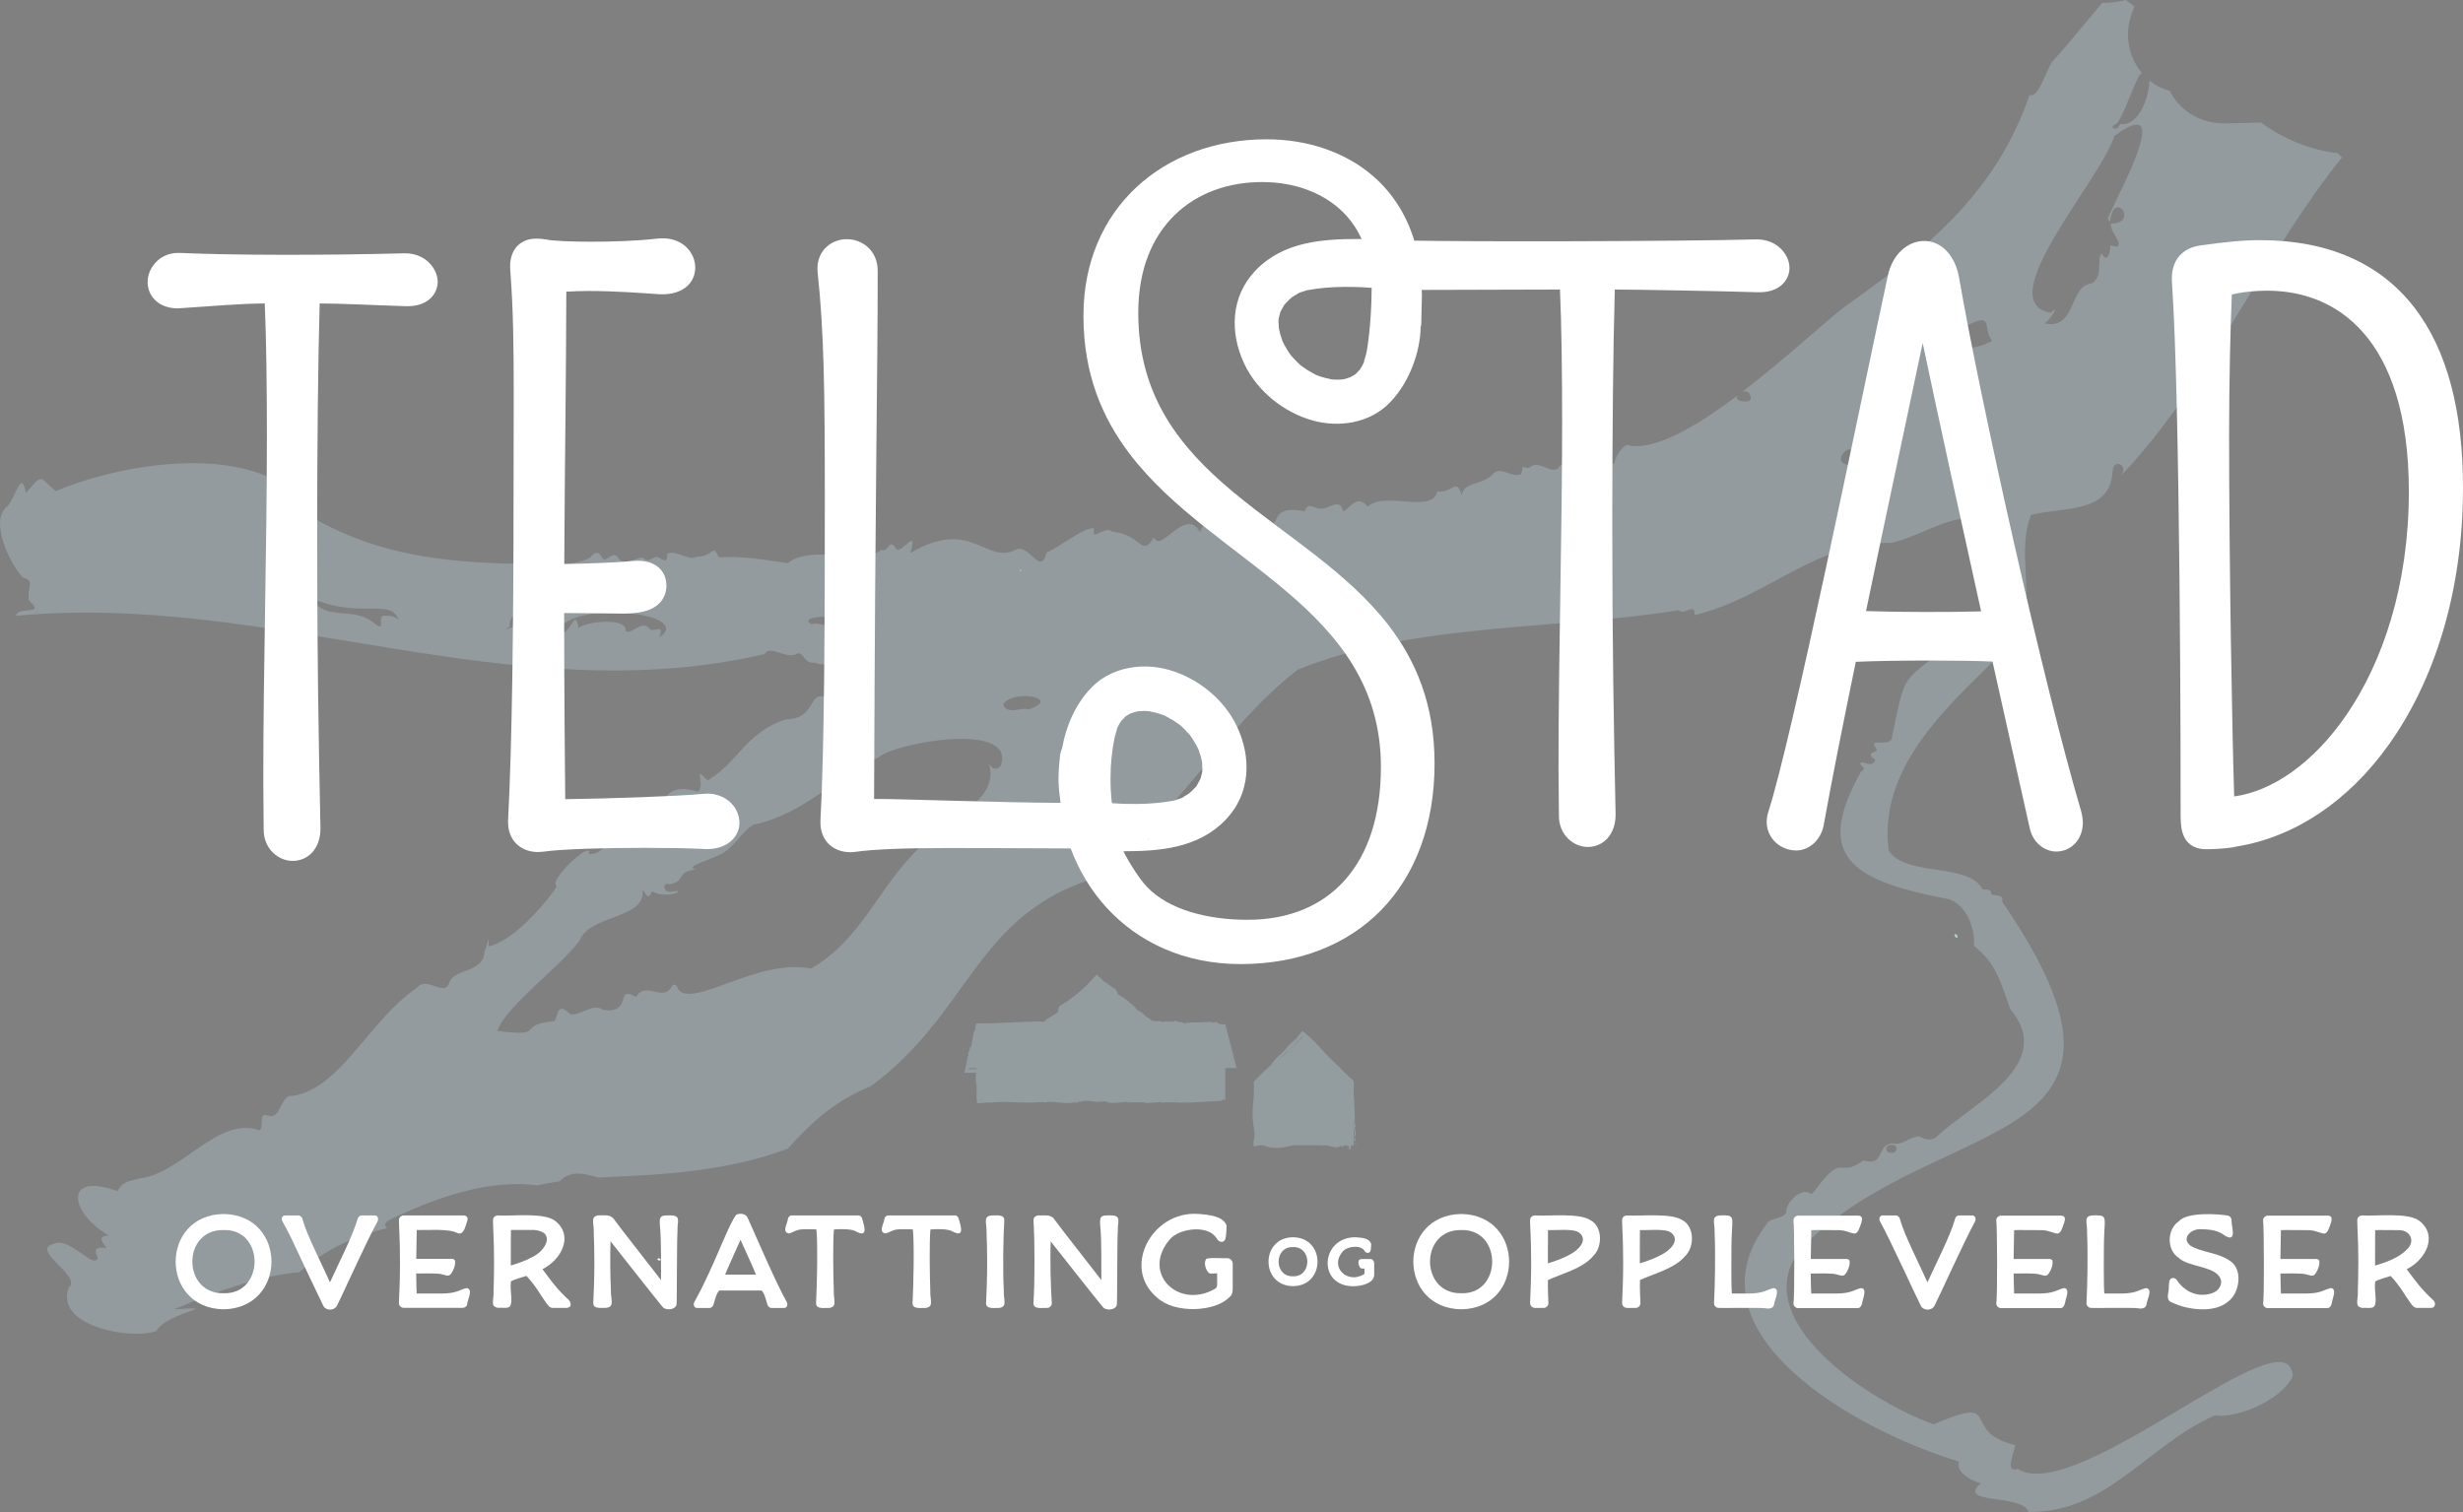
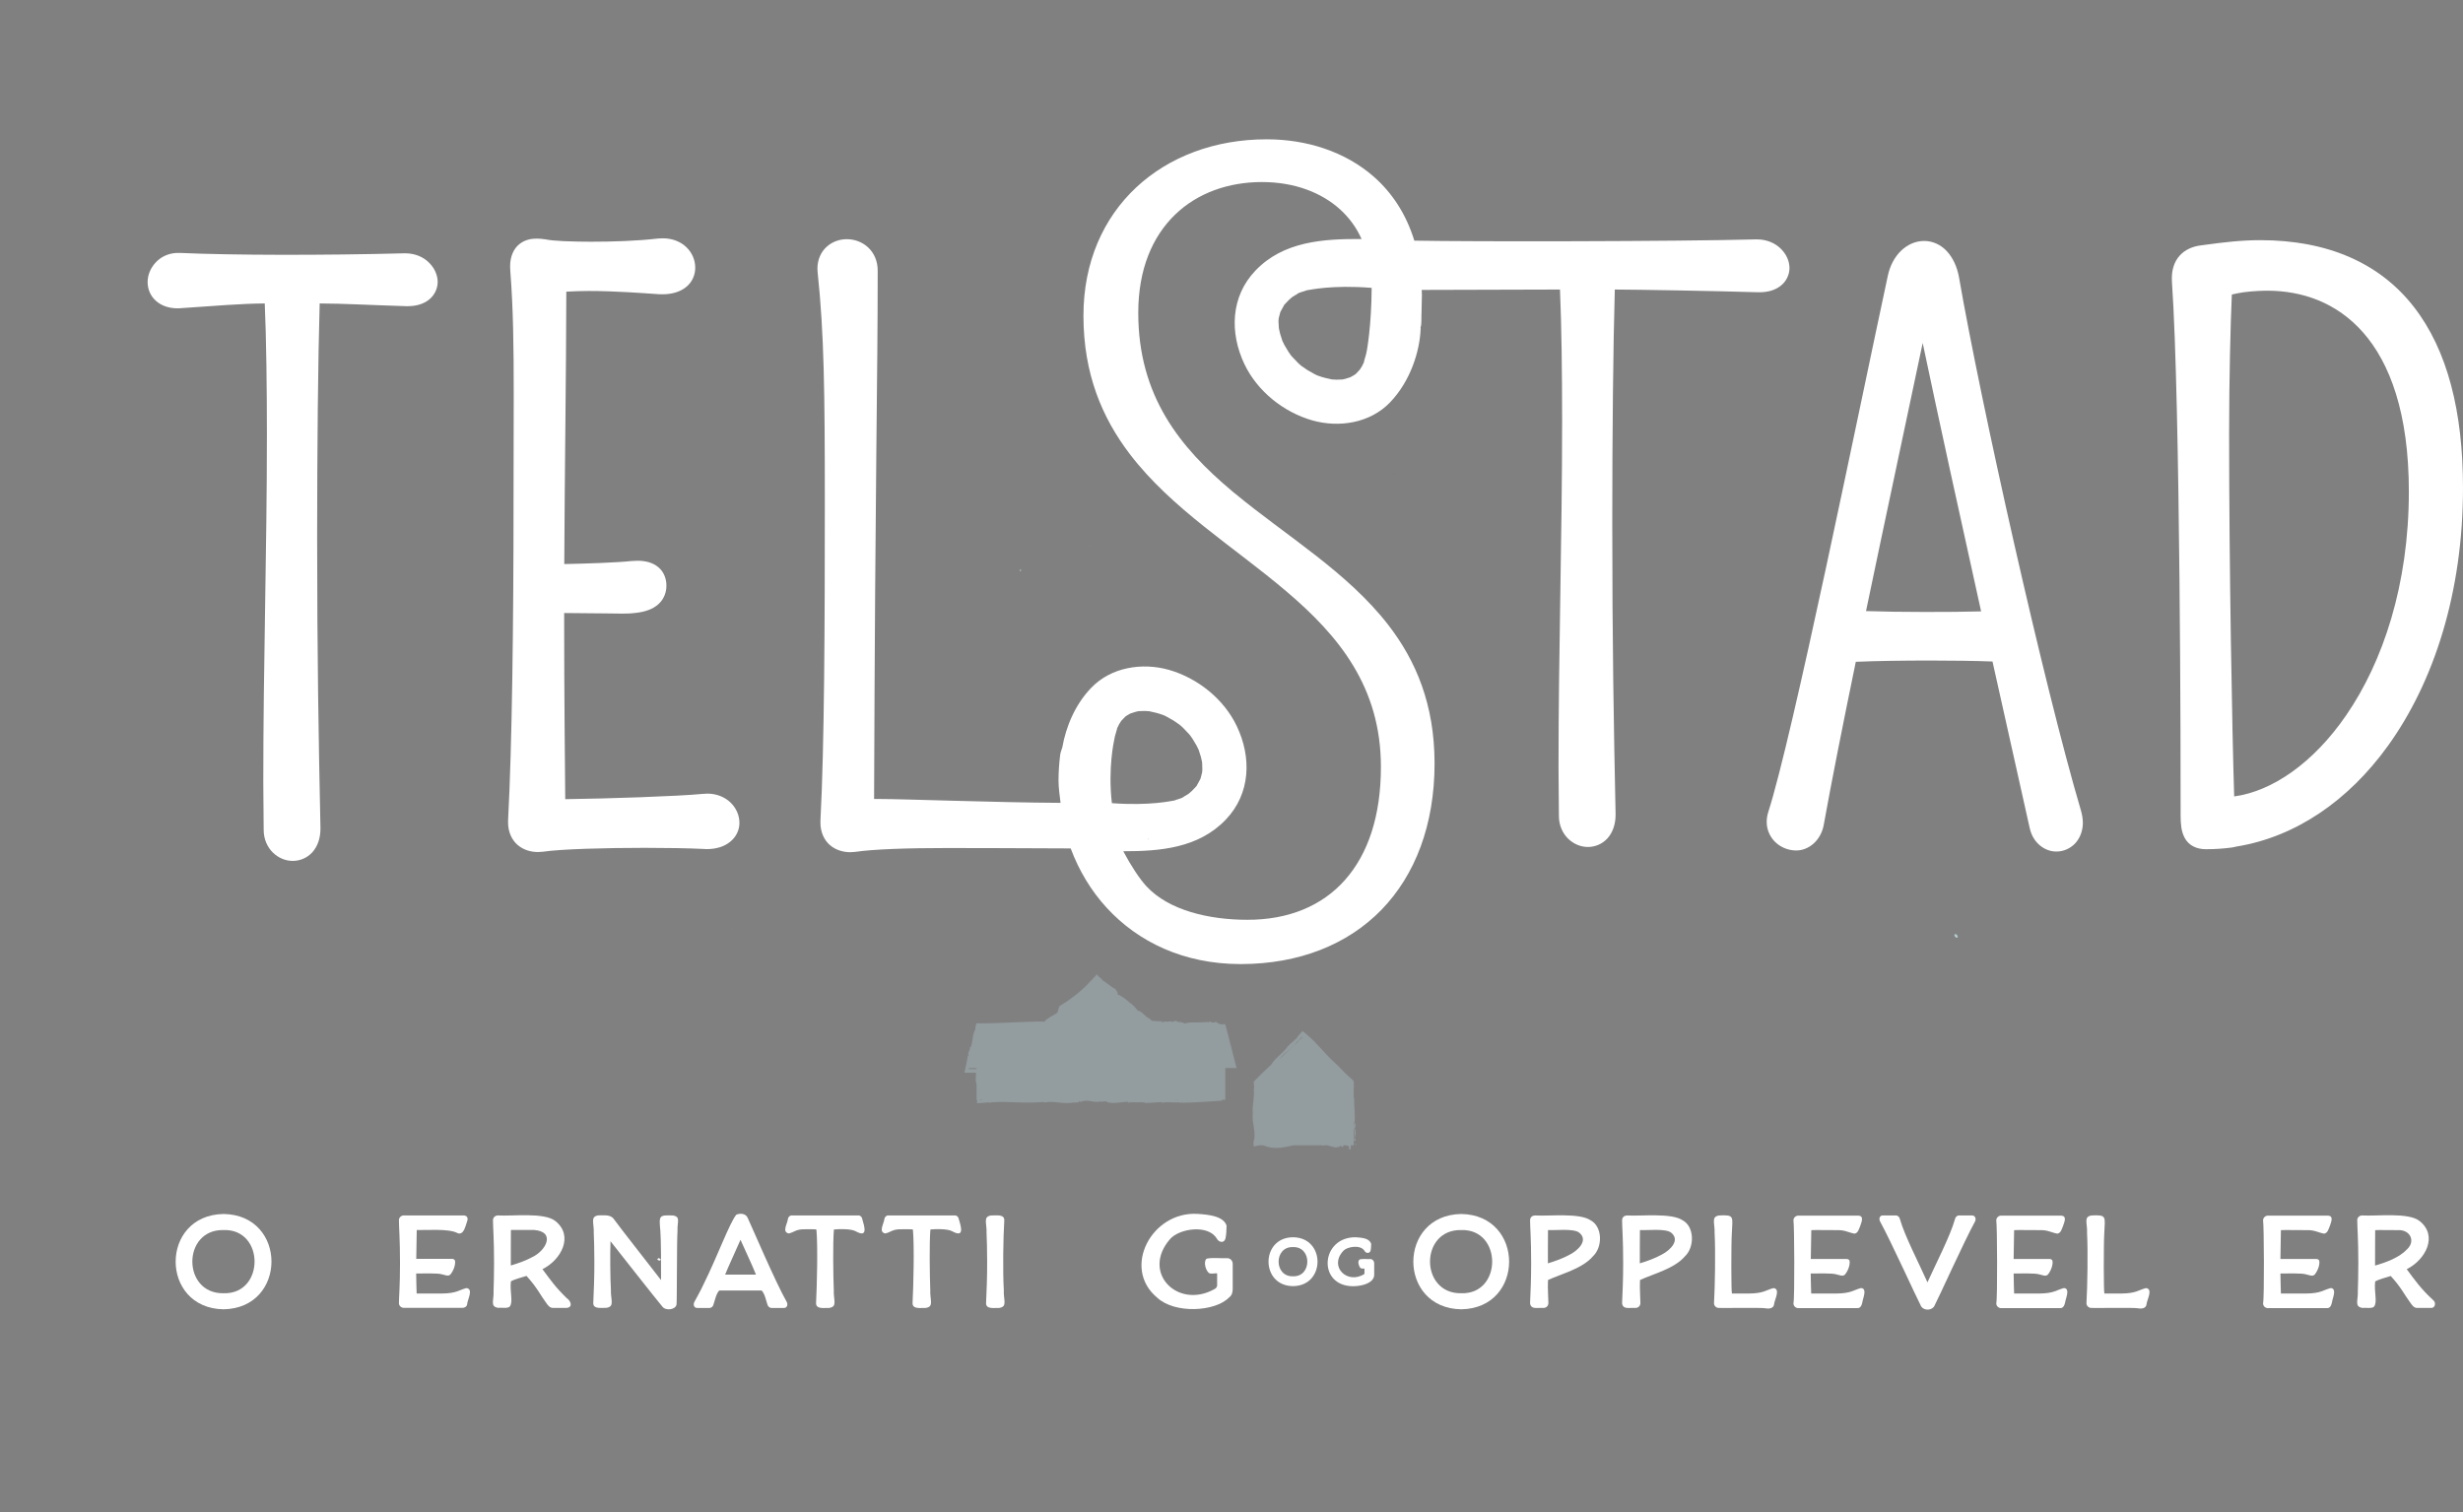
<svg xmlns="http://www.w3.org/2000/svg" version="1.1" id="Layer_1" x="0px" y="0px" viewBox="0 0 252.95 155.31" style="enable-background:new 0 0 252.95 155.31;" xml:space="preserve">
  <rect x="0" y="0" width="252.95" height="155.31" fill="#808080" stroke="none" />
  <style type="text/css">
	.st0{opacity:0.33;fill:#B9D3DC;}
	.st1{fill:#B5CBCF;}
	.st2{fill:#592700;}
	.st3{fill:#FFFFFF;}
	.st4{opacity:0.33;}
	.st5{fill:#B9D3DC;}
</style>
  <g>
-     <path class="st0" d="M207.21,150.88c-1.4,0.49-0.28-1.8-0.26-2.44c-5.82-1.39-0.99-5.3-8.37-2.13c-7.5-2.74-20.12-11.6-12.98-18.7   c14.07-13.49,37.73-9.19,20.02-34.99c0.18-0.78-0.58-0.56-1.11-0.76c-0.04-0.64-0.53-0.45-0.89-0.49c-1.38-2.8-8-1.27-9.65-4.02   c-1.23-9.72,8.05-16.33,13.67-22.39c1.27-4.06-0.53-8.39,0.96-12.07c3.52-0.86,8.13-0.12,8.37-4.5c0.02-1.34,1.79-0.66,0.81,0.52   c8.95-9.36,14.74-22.81,22.75-32.75c-0.16-0.13-0.31-0.28-0.46-0.43c-2.8-0.32-5.58-1.45-7.87-3.15c-1.29,0.06-2.58,0.09-3.87,0.09   c-2.48,0-4.54-1.42-5.51-3.34c-0.77-0.2-1.47-0.57-2.08-1.06c0.01,1.63-1.09,4.78-3.02,4.47c-0.24,0.9-1.37,0.33-0.32-0.03   c0.74-1,1.43-3.25,2.27-4.9c0.11-0.14,0.21-0.23,0.31-0.31c-1.33-1.58-1.89-3.89-1.01-6.21c0.08-0.21,0.15-0.43,0.23-0.64   c-0.3-0.21-0.58-0.44-0.88-0.65c-0.82,0.2-1.63,0.31-2.43,0.29c-1.47,1.76-2.91,3.55-4.42,5.27c0,0.02,0,0.02-0.01,0.04   c-0.03,0.02-0.06,0.04-0.09,0.06c-0.2,0.23-0.4,0.45-0.6,0.67c-0.83,1.32-1.38,3.72-2.34,3.44c-3.48,10.11-10.58,15.77-18.64,21.49   c-1.7,1.17-6.15,5.39-10.86,8.99c0.36-0.12,0.77-0.03,0.88,0.58c-0.01,0.38-0.32,0.43-0.56,0.41c-0.86-0.01-0.98-0.34-0.8-0.62   c-4.09,3.08-8.31,5.59-11.04,5.16c-0.62-0.42-1.54,1.18-1.66,1.9c-1.09-0.91-4.97-0.93-5.71,0.41c-0.84,0.68-2.01-1-3.03-0.01   c-1.13-0.15-0.41-0.28-0.8,0.62c-1.03,0.5-2.09-1.06-3.04,0.16c-1.21,1.02-2.79,0.63-3.06,1.99c-0.55-1.88-0.95-0.14-2.5-0.37   c-0.47,2.33-5.36-0.07-7.14,1.55c-1.13-1.3-1.7,0.1-2.52,0.5c-0.38-1.56-1.48-0.1-2.48-0.3c-0.5-0.01-1.17-0.71-1.47,0.29   c-3.87-0.79-2.43,1.99-3.62,0.96c-0.63-0.4-0.29,0.66-0.37,0.81c-1.16-0.73,0.85,1.72-2.02,0.96c0.23-0.4,0.81-0.93-0.31-0.9   c-0.71,0.29-0.71-0.76-1.3-0.7c-0.13,0.82-1.5-0.02-1.69,1.33c0.24-1.09-1.23-1.62-1.43-0.28c-1.45-2.8-4.13,2.27-4.74,0.48   c-1.35,2.19-1.19-0.29-4.28-0.56c-0.8-0.74-2.22,1.24-1.87-0.36c-1.02-0.14-3.53,1.93-4.89,2.49c-0.58,2.43-1.66-0.7-3.02-0.35   c-3.22,1.77-4.56-3.35-10.97,0.4c0.82-2.78-0.82,0.03-1.41-0.36c-0.78-1.35-0.75,0.39-1.62,0.04c-1.73,1.66-7.08-0.65-9.55,1.36   c-2.43-0.32-4.47-0.74-7.09-0.6c-0.7-1.51-0.4-0.08-2.32-0.04c-0.72,0.46-2.12-0.77-2.98-0.33c0.05,1.14-0.48,0.55-0.95,0.37   c-0.47-0.19-0.9,0.69-1.48,0.07c-0.85-0.16-1.83,1.06-2.59,0c-0.62-0.91-1.26,0.7-1.71-0.07c-0.36-0.88-1.04-0.22-1.11-0.01   c-1.8,1.1-4.69,0.53-7.13,0.69c-8.03-0.11-14.53-0.98-20.84-4.4c-4.87-8.77-19.96-6.05-26.98-3.07c-1.76-1.46-1.27-1.9-3.07,0.19   c-0.44-2.51-1.05,0.42-1.86,1.33c-1.99,1.4,0.24,6.03,1.55,7.35c1.33,0.35,0.38,1.06,0.62,2.35c1.82,1.65-1.14,0.51-1.33,1.59   c26.11-2.49,50.76,10,76.87,3.93c0.59-1.03,2.32,0.66,3.4-0.07c0.63-0.16,0.74,1.16,1.75,0.93c0.8,0.43,2.17-0.18,1.8,1.13   c-0.61,0.84,0.37,1.97-0.91,2.37c-1.51-0.36-0.82,2.29-3.82,2.34c-4.14,1.31-4.96,4.49-8.07,6.27c-1.57-1.65-0.19,0.33-0.95,1.15   c-4.22-1.2-3.14,2.11-6.09,3.34c-0.49,0.04,0.17,2.01-0.9,0.89c-1.42-0.99-2.4,2.43-4.25,2.17c0.49-1.57-4.28,2.74-3.29,3.32   c-1.19,1.91-4.63,5.74-7,6.17c0.02-1.5-0.04-0.32-0.42,0.55c-0.1,2.14-2.89,1.75-3.55,3c-0.46,1.9-2.35-0.63-3.45,0.75   c-4.96,3.43-7.74,10.3-12.74,11.08c-1.2-0.26-1.16,2.55-2.51,2.01c-1.07-0.36-0.34,1.19-0.86,1.52c-4.23-1.53-8.03,4.45-12.25,4.92   c-0.94,0.29-1.83,0.25-2.33,1.33c-5.59-2.06-4.94,2.23-0.89,4.55c-1.04,0.06-0.88,0.4-0.25,1.29c-0.73-0.1-1.48-0.12-0.88,0.99   c-0.37,1.28-2.79-2.04-4.37-1.47c-2.88,0.59,2.82,3.31,1.39,4.53c-1.54,3.94,6.35,5.43,8.98,4.47c1.08-1.96,7.31-2.62,1.81-2.22   c4.73-2.01,9.13-3.51,12.89-3.82c2.73-2.41,5.78-3.78,9.04-4.53c-0.33-0.24-0.37-0.46,0.14-0.81c4.95-2.41,10.38-4.23,15.28-3.58   c0.76-0.18,1.52-0.31,2.29-0.42c1.06-1.17,2.51-0.8,3.94-0.38c1.14-0.07,2.29-0.11,3.44-0.17c5.48-0.27,10.97-0.9,16.03-2.8   c2.54-2.82,4.9-4.96,8.52-6.41c10.13-7.48,10.67-17.25,22.47-21.21c9-6.25,13.71-15.75,21.4-21.59c11.98-4.83,26.24-4.04,39.12-6.1   c0.61,0.63,1.61-0.92,1.63,0.5c7.67-1.86,12.12-7.47,20.26-7.42c4.64-1.13,9.63-5.76,10.15,1.69c-1.17,0.53,0.79,1.76-0.66,2.09   c-2.02,0.79,1.1,2.28-0.28,3.57c-0.96,3.01-1.24,1.24-2.62,2.71c-5.92,4.48-5.11,3.13-6.56,9.68c0.04,1.56-2.61,0.05-1.65,1.39   c0.25,0.49-0.79,0.24-0.5,0.82c0.05,0.22,0.62,0.2,0.28,0.57c-0.39,0.46-0.9-0.01-1.37,0.04c-0.24,0.36,0.8,0.54,0.04,0.92   c-5.11,9.05-0.58,11.28,9.12,13.15c1.74,0.72,2.59,2.94,2.47,4.79c2.15,1.62,2.74,3.61,3.7,6.44c4.84,5.75-3.86,9.7-7.4,13.02   c-0.54,0.55-1.2,0.51-1.89,0.09c-1.13,0.03-1.7,0.97-2.79,0.72c-1.63,0.05-0.77,2.44-2.97,1.74c-2.7,1.98-1.94-1.02-5,3.1   c-0.14,0.2-0.36,0.47-0.54,0.26c-0.85-0.56-2.46,0.97-2.4,2c-0.24,0.66-1.86,0.54-2.05,1.25c-8.42,11.14,9.2,21.16,19.81,24.33   c-0.39,1.02,1.11,1.95,2.24,2.23c-2.58,2.23,4.21,1.05,4.9,2.93c7.99,0.17,12.22-6.84,19.1-9.9c2.21,0.35,6.87-1.54,8.01-4   C235.29,134.37,213.24,154.77,207.21,150.88z M217.15,13.96c6.33-4.65,0.31,6.05-0.67,8.47c0.01,0.13,0.16,0.25,0.21,0.38   c0.4-3.52,3.05,0.19,0.08,0.16c0.06,0.96,0.69,1.32,0.82,2.05c0.01,0.64-0.64,0.05-0.87,0.25c0.05,0.55-0.3,1.84-0.85,0.8   c-0.63,0.25,0.31,2.78-1.37,3.12c-1.92,0.46-1.41,4.74-4.51,4.02c0.54-0.34,1.67-2.09,0.62-1.08   C204.33,31.04,215.76,18.48,217.15,13.96z M39.76,63.27c-1.46-0.37,0.32,2.11-1.56,0.57c-2.07-1.53-4.82-0.03-6.16-2.35   c5.09,2.11,8.02-0.08,8.89,2.16C40.5,63.33,40.15,63.19,39.76,63.27z M55.67,65.86c-0.38-0.41,1.06-1.59-0.26-1.25   c-0.73-1.43-4.65,0.71-3.05-0.27c-0.08-1.69,1.44-1.47,3.26-1.04c1.22-0.34,2.39-0.11,1.04,1.18C56.91,65.28,56.8,66,55.67,65.86z    M67.74,65.47c0.36-1.28-0.11-0.69-0.92-0.77c-0.85-1.22-1.89,0.53-2.57,0.14c0.26-1.5-4.18-0.98-4.85-0.34   c-0.32-2.28-0.71,0.78-2.13,0.7C57.54,61.52,71.57,62.79,67.74,65.47z M83.32,64.1c-2.06-1.11,7.01-1.36,4.4,2   C86.43,65.55,85.22,63.79,83.32,64.1z M87.81,73.85c-0.22,0.6-1.17,1.1-0.99,0.1C86.67,73.33,87.85,73.18,87.81,73.85z    M102.79,78.61c-0.3,0.49-0.85,0.5-1.2-0.15c1.11,4.19-4.9,5.61-7.11,8.56c-4.23,3.99-5.92,9.43-11.18,12.47   c-5.56-1.11-12.25,4.25-13.69,2.07c-0.09-0.42-0.49-0.56-0.6-0.24c-0.95,1.69-2.69-0.63-3.69,1.09c-2.25-1.3-0.22,1.78-3.41,1.32   c-0.98-0.79-2.41,0.72-3.37,0.43c-1.32-1.31-1.23,0.12-1.57,0.72c-4.23,0.41-0.6,1.69-5.9,1.01c0.98-2.66,6.37-6.45,8.48-9.31   c1.07-2.68,6.83-2.15,6.44-5.18c0.32,0.23,0.49,1.27,0.97,0.16c1.61,0.89,3.94-0.31,1.89,0.04c-0.77,0.07-0.87-1.05-0.06-0.77   c1.82-0.36,0.43-1.21,2.72-1.53c-1.45-0.21,1.66-1.06,2.11-1.38c1.65-0.55,2.4-2.41,3.76-3.21c5.09-0.99,9.05-5.36,12.83-6.89   C91.68,76.33,104.37,74.01,102.79,78.61z M105.64,72.87c-0.69-0.29-2.22,0.63-2.61-0.5C103.86,70.79,109.23,71.62,105.64,72.87z    M162.2,54.01c0.2,0.26,0.64,0.43,0.56,0.75C162.25,56.53,161,54.6,162.2,54.01z M189.87,47.76c-2.11-0.27,0.58-2.74,0.33-0.97   C190.06,47.12,190.71,47.73,189.87,47.76z M202.27,33.31c2.51-1.19,1.31,0.48,2.32,1.68C202.2,36.52,197.6,35.68,202.27,33.31z    M194.27,117.61c0.73-0.07,0.6,0.95-0.09,0.8C193.5,118.41,193.63,117.49,194.27,117.61z" />
    <path class="st1" d="M200.99,96.05c0.19,0.22-0.02,0.4-0.19,0.18C200.59,96.01,200.82,95.82,200.99,96.05" />
    <path class="st1" d="M75.17,95.48c0.01-0.03,0.03-0.06,0.06-0.06L75.17,95.48" />
    <path class="st1" d="M112,56.11c-0.04,0-0.05-0.04-0.05-0.07L112,56.11z" />
    <path class="st1" d="M165.87,85.82c0,0.03-0.01,0.06-0.05,0.07L165.87,85.82z" />
    <path class="st1" d="M104.9,58.58c-0.06-0.03-0.15-0.11-0.19-0.02C104.77,58.7,104.81,58.69,104.9,58.58" />
    <path class="st1" d="M195.53,40.91c-0.02-0.15-0.09-0.16-0.21-0.11C195.19,41,195.42,41.04,195.53,40.91" />
    <polygon class="st2" points="21.64,35.99 21.64,35.99 21.65,35.99  " />
    <g>
      <path class="st3" d="M41.62,26.02l-0.1,0c-8.27,0.22-17.84,0.2-23.03-0.04l-0.18,0c-0.98-0.01-1.81,0.41-2.34,1    c-0.53,0.58-0.81,1.29-0.81,2c0,0.7,0.28,1.41,0.84,1.91c0.56,0.51,1.35,0.79,2.26,0.78l0.22-0.01h0.01l0.01,0    c3.74-0.25,6.16-0.47,8.69-0.49c0.16,3.61,0.22,8.72,0.22,13.46c0,12.32-0.37,23.27-0.37,35.69c0,1.69,0.04,3.34,0.04,4.9    c-0.01,0.99,0.4,1.84,0.97,2.38c0.58,0.55,1.3,0.83,2.02,0.83c0.73,0,1.48-0.3,2.01-0.89c0.53-0.59,0.83-1.43,0.83-2.41l0-0.11    c-0.19-9.08-0.34-17.67-0.34-29.92c0-8.8,0.09-18.19,0.26-23.93c2.5,0.01,4.74,0.15,8.9,0.28l0.01,0h0.01l0.12,0    c0.89,0,1.65-0.23,2.21-0.69c0.56-0.45,0.87-1.14,0.87-1.81c-0.01-0.71-0.32-1.41-0.89-1.97C43.5,26.41,42.64,26.02,41.62,26.02" />
      <g>
        <path class="st3" d="M72.65,81.52l-0.51,0.03l0,0c-2.61,0.25-9.61,0.48-14.09,0.54c-0.03-3.57-0.11-10.95-0.11-18.07     c0-0.35,0-0.7,0-1.05c1.54,0.01,3.4,0.04,4.34,0.04c0.44,0,1.01,0.02,1.6,0.02c0.45,0,0.91-0.01,1.36-0.07l0,0c0,0,0,0,0.01,0     c0,0,0.01,0,0.01,0v0c1.02-0.11,1.82-0.4,2.38-0.92c0.57-0.52,0.81-1.25,0.8-1.88c0.01-0.67-0.24-1.39-0.8-1.87     c-0.56-0.49-1.31-0.69-2.17-0.69l-0.63,0.03l-0.01,0h0c-1.44,0.16-4.75,0.27-6.88,0.31c0.05-10.2,0.19-18.99,0.21-27.98     c0.74-0.04,1.5-0.07,2.27-0.07c2.81,0,5.61,0.22,7.21,0.33h0.01l0.37,0.01c1,0,1.84-0.25,2.46-0.76c0.62-0.5,0.93-1.26,0.92-1.98     c0-0.77-0.32-1.53-0.9-2.09c-0.58-0.57-1.44-0.92-2.42-0.92l-0.47,0.02l-0.02,0c-2.1,0.25-4.66,0.33-6.92,0.33     c-0.94,0-1.77-0.02-2.5-0.05l-0.32-0.01c-0.82-0.04-1.46-0.1-1.86-0.19l-0.02,0l-0.02,0c-0.19-0.03-0.47-0.07-0.81-0.07     c-0.51,0-1.18,0.08-1.78,0.55c-0.61,0.47-0.98,1.31-0.97,2.33l0.02,0.47l0-0.01c0.3,3.86,0.35,7.67,0.35,12.73     c0,3.1-0.02,6.67-0.02,11c0,12.33-0.15,25.07-0.56,32.69v0.01l0,0.18c-0.01,0.98,0.38,1.83,1,2.35c0.62,0.52,1.37,0.71,2.08,0.71     l0.47-0.03l0.01,0l0.01,0c1.89-0.28,6.47-0.4,10.48-0.4c2.27,0,4.47,0.04,5.93,0.11v0l0.43,0.02c0.99,0,1.82-0.27,2.42-0.77     c0.6-0.49,0.94-1.21,0.93-1.93c0-0.78-0.34-1.53-0.92-2.09C74.46,81.89,73.62,81.52,72.65,81.52" />
        <path class="st3" d="M140.3,36.37l-0.23,0.8l0.04-0.04l-0.06,0.13l0,0.01l-0.05,0.1l-0.13,0.26l-0.21,0.33l0.04-0.04l-0.43,0.46     l-0.03,0.03l-0.19,0.13l-0.32,0.18l-0.05,0.03l-0.54,0.17l-0.27,0.06l-0.61,0.02l-0.39-0.02l-0.06,0     c-0.49-0.1-0.96-0.21-1.42-0.38l-0.09-0.03l-0.27-0.13l-0.76-0.43l-0.61-0.42l-0.13-0.11l-0.22-0.2l-0.63-0.66l-0.1-0.12     l-0.24-0.34l-0.43-0.72l-0.2-0.41l-0.01-0.01l0-0.01l-0.23-0.72l-0.1-0.44l-0.03-0.16L131.3,33l0.02-0.29l0.03-0.12l0.11-0.43     l0.04-0.13l0.38-0.69l0.02-0.04l0.02-0.02l0.47-0.49l0.3-0.26l0.28-0.18l0.18-0.1c0.15-0.13,0.34-0.21,0.55-0.26     c0.01-0.01,0.02-0.02,0.03-0.02c0.02-0.01,0.06-0.01,0.08-0.02c0.03-0.01,0.06-0.02,0.09-0.03c0.01,0,0.02,0,0.03,0     c0.13-0.05,0.25-0.11,0.39-0.12c0.12,0,2.43-0.56,6.55-0.23c-0.02,3.91-0.49,6.41-0.49,6.41L140.3,36.37z M114.42,76.05     l0.08-0.41l0.23-0.8l-0.04,0.04l0.07-0.13l0-0.01l0.05-0.1l0.13-0.26l0.21-0.33l-0.04,0.04l0.43-0.45l0.03-0.03l0.19-0.13     l0.31-0.18l0.05-0.02l0.54-0.17l0.27-0.06l0.61-0.02l0.39,0.02l0.06,0c0.49,0.1,0.96,0.21,1.42,0.38l0.09,0.03l0.27,0.13     l0.76,0.43l0.61,0.42l0.13,0.11l0.22,0.2l0.63,0.66l0.1,0.12l0.24,0.34l0.43,0.72l0.2,0.41l0.01,0.01l0,0.01l0.23,0.72l0.1,0.44     l0.03,0.16l0.02,0.7l-0.02,0.29l-0.03,0.12l-0.11,0.43l-0.04,0.13l-0.38,0.7l-0.02,0.04l-0.02,0.02l-0.47,0.49l-0.3,0.26     l-0.28,0.18l-0.18,0.1c-0.15,0.13-0.34,0.21-0.55,0.26c-0.01,0.01-0.02,0.02-0.03,0.02c-0.03,0.01-0.06,0.01-0.08,0.02     c-0.03,0.01-0.06,0.02-0.08,0.03c-0.01,0-0.02,0-0.03,0c-0.13,0.05-0.25,0.11-0.39,0.12c-0.11,0-2.33,0.54-6.28,0.25     C113.77,78.9,114.42,76.05,114.42,76.05 M180.44,24.59l-0.1,0c-8.27,0.22-29.41,0.24-35.09,0.13c-0.84-2.75-2.3-4.93-4.15-6.56     c-2.97-2.61-6.95-3.85-11-3.85h-0.03c-5.31,0-10.01,1.79-13.38,4.94c-3.37,3.15-5.42,7.68-5.42,13.17v0.05     c0.01,5.93,1.91,10.43,4.76,14.17c4.29,5.63,10.72,9.54,16.1,14.12c5.37,4.56,9.69,9.81,9.69,18.01v0.01     c0,5.01-1.31,8.93-3.69,11.61c-2.36,2.67-5.82,4.1-10.03,4.09h-0.01c-3.89,0-8.04-0.95-10.35-3.44c-0.72-0.78-1.6-2.13-2.38-3.6     c3.76,0,7.72-0.31,10.53-3.25c2.55-2.67,2.66-6.39,1.13-9.6c-1.33-2.79-4.01-4.93-6.96-5.78c-2.75-0.78-5.94-0.29-7.99,1.84     c-1.68,1.74-2.61,4.06-2.97,6.12c-0.07,0.25-0.18,0.47-0.22,0.77c-0.11,0.91-0.17,1.77-0.17,2.63c0,0.77,0.12,1.53,0.21,2.3     c-6.86-0.04-16.02-0.4-18.77-0.4c-0.14,0-0.25,0-0.38,0c0.12-34.18,0.37-42.69,0.37-54.25c0.01-1.01-0.39-1.87-1.01-2.43     c-0.62-0.56-1.4-0.82-2.17-0.82c-0.73,0-1.47,0.25-2.05,0.77c-0.58,0.51-0.96,1.32-0.96,2.24l0.02,0.37v0.01     c0.67,6.3,0.74,12.31,0.74,23.68c0,12.29-0.04,24.96-0.45,32.65v0.01l0,0.18c-0.01,0.98,0.38,1.83,0.99,2.34     c0.61,0.52,1.36,0.71,2.06,0.72l0.46-0.03l0.01,0l0.01,0c1.95-0.29,5.5-0.4,9.44-0.4c1.37,0,7.65,0.01,12.73,0.04     c0.84,2.25,2.08,4.34,3.71,6.11c3.2,3.48,7.87,5.76,13.71,5.77h0.07c5.98-0.01,10.95-2.01,14.42-5.57     c3.47-3.57,5.46-8.73,5.46-15.04v-0.04c-0.01-6.02-1.91-10.5-4.74-14.17c-4.22-5.46-10.5-9.16-15.82-13.57h-0.01l-0.21-0.18     c-5.35-4.48-9.65-9.76-9.65-18.33v0c0-4.48,1.46-7.84,3.78-10.08c2.31-2.24,5.5-3.35,8.91-3.35c3.38,0,6.15,1.09,8.06,2.83     c0.95,0.87,1.69,1.9,2.19,3.04c-0.03,0-0.06-0.02-0.09-0.02c-3.85-0.01-7.94,0.23-10.82,3.25c-2.55,2.67-2.65,6.39-1.13,9.6     c1.33,2.79,4.01,4.93,6.96,5.78c2.75,0.78,5.94,0.29,7.99-1.84c2.09-2.17,3.07-5.25,3.15-7.59c0-0.05-0.01-0.07-0.01-0.11     c0.01-0.09,0.05-0.15,0.06-0.24l0-0.01v0c0.03-0.28,0.03-0.54,0.03-0.81v-0.11l0-0.01L146,31.7v-0.03l0-0.03l0-0.01l0-0.02     c0.02-0.43,0.03-0.86,0.03-1.28v-0.03c0-0.18-0.02-0.34-0.02-0.52c4.83-0.01,12.79-0.03,14.2-0.04     c0.16,3.61,0.22,8.72,0.22,13.46c0,12.32-0.37,23.27-0.37,35.69c0,1.69,0.04,3.34,0.04,4.9c-0.01,0.99,0.4,1.84,0.97,2.38     c0.58,0.55,1.3,0.83,2.01,0.83c0.73,0,1.48-0.3,2.01-0.89c0.53-0.59,0.83-1.43,0.83-2.41l0-0.11     c-0.19-9.08-0.34-17.67-0.34-29.92c0-8.8,0.09-18.19,0.26-23.93c2.5,0.01,10.55,0.15,14.72,0.28l0.01,0h0.01l0.12,0     c0.89,0,1.65-0.23,2.21-0.69c0.56-0.45,0.87-1.14,0.87-1.81c-0.01-0.71-0.32-1.41-0.89-1.97     C182.32,24.98,181.46,24.59,180.44,24.59" />
        <path class="st3" d="M197.68,62.86c-2.11,0-4.25-0.03-6.04-0.09c1.91-9.17,4.02-18.99,5.82-27.54c1.62,7.71,3.87,17.96,6,27.57     C201.8,62.85,199.78,62.86,197.68,62.86 M213.72,83.28c-3.83-12.97-10.3-41.93-12.53-54.8l0-0.01c-0.21-1.12-0.65-2.03-1.27-2.69     c-0.62-0.66-1.45-1.03-2.3-1.03c-1.75,0-3.3,1.43-3.75,3.62c-1.51,7.03-3.96,18.89-6.34,29.95c-2.38,11.05-4.71,21.34-5.93,25.09     l0,0.01c-0.11,0.34-0.16,0.68-0.16,1.01c0,0.89,0.41,1.66,0.98,2.16c0.57,0.5,1.29,0.76,2.02,0.77c1.26,0.02,2.55-0.97,2.86-2.63     l0-0.01l0,0c0.82-4.55,1.98-10.38,3.29-16.74c2.11-0.09,4.89-0.13,7.6-0.13c2.33,0,4.65,0.03,6.44,0.1     c1.52,6.83,2.9,12.98,3.82,17.11l0-0.01c0.34,1.59,1.61,2.43,2.74,2.42c0.73,0,1.43-0.31,1.93-0.84c0.5-0.54,0.79-1.29,0.79-2.13     C213.9,84.1,213.84,83.7,213.72,83.28L213.72,83.28z" />
        <path class="st3" d="M240.96,73.46c-3.38,4.93-7.62,7.82-11.51,8.35c-0.21-6.69-0.52-23.5-0.52-37.22     c0-5.6,0.14-11.24,0.28-14.34c0.4-0.09,0.81-0.17,1.21-0.23c1.06-0.14,2.05-0.16,2.47-0.16c3.52,0.01,7.08,1.19,9.81,4.3     c2.73,3.11,4.69,8.26,4.69,16.33C247.39,60.08,244.72,67.99,240.96,73.46 M247.9,31.52c-3.46-4.45-8.79-6.86-15.8-6.85     c-1.79,0-3.62,0.19-6.03,0.53l0,0c-0.87,0.1-1.67,0.44-2.22,1.06c-0.56,0.62-0.81,1.46-0.8,2.36l0.01,0.37     c0.86,12.37,0.9,50.41,0.89,54.88c0.01,0.78,0.05,1.52,0.43,2.22c0.19,0.35,0.5,0.67,0.89,0.86c0.39,0.2,0.83,0.28,1.29,0.28     c0.91,0,1.8-0.06,2.69-0.18l0.47-0.1c6.01-0.98,11.44-4.68,15.5-10.31c4.77-6.6,7.73-15.84,7.73-26.52     C252.95,42.3,251.36,35.96,247.9,31.52" />
      </g>
    </g>
    <polygon class="st2" points="143.14,48.8 143.19,48.69 143.22,48.6  " />
    <polygon class="st2" points="117.9,86.19 117.88,86.27 117.96,86.08  " />
    <g class="st4">
      <path class="st5" d="M125.52,105.23C125.52,105.22,125.52,105.22,125.52,105.23h-0.01h-0.11l-0.02-0.03    c-0.29-0.02-0.33-0.18-0.55-0.25l0,0.01c-0.14,0.14-0.34,0.06-0.46,0.04l-0.05-0.06c-0.07-0.13-0.33,0.26-0.25,0.03    c-0.6,0.06-1.29,0.05-1.96,0.06c-0.09,0.09-0.51-0.01-0.37,0.16c-0.17-0.19-0.67-0.24-0.85-0.23l0.04-0.03    c-0.36-0.24-0.43,0.23-0.76-0.07c-0.05,0.21-0.61-0.07-0.8,0.18l-0.04-0.13c-0.21-0.01-0.44-0.02-0.65-0.03    c-0.22-0.01-0.48-0.03-0.4-0.04l-0.22-0.22c-0.45-0.15-0.75-0.75-1.2-0.81c-0.2-0.24-0.52-0.65-0.91-0.86l0.05,0    c-0.38-0.31-0.86-0.7-1.22-0.8c0.05-0.28-0.14-0.38-0.25-0.58c-0.34-0.14-0.76-0.55-1.29-0.87c-0.06-0.19-0.54-0.41-0.57-0.63    c-0.36,0.38-0.71,0.75-1.08,1.14c-0.27,0.27-0.57,0.54-0.87,0.79c-0.61,0.5-1.28,0.96-1.93,1.36c-0.08,0.19-0.12,0.48-0.2,0.69    L108.6,104c-0.19,0.2-0.49,0.25-0.67,0.45l0-0.07c-0.15,0.22-0.49,0.25-0.63,0.54l-0.04-0.02l-0.05,0.12l-0.04-0.12l-0.04,0.03    h-0.66l-0.84,0.02c-0.56,0.02-1.13,0.05-1.7,0.07l-1.71,0.07l-0.86,0.02l-1.08,0l-0.06,0.25l-0.01-0.17    c-0.02,0.2-0.05,0.41-0.06,0.57l-0.02,0.1l-0.03-0.04c-0.17,0.42-0.22,0.88-0.29,1.32l-0.11,0.43l-0.09-0.03    c0.04,0.43-0.3,0.61-0.12,0.87l-0.01,0.03l-0.08-0.03l-0.13,0.73l-0.23,1.05l1.19,0l-0.03,0.79c0.04,0.16,0.07,0.31,0.09,0.47    v1.53h0.05c0,0.11,0,0.23,0,0.34c0.44-0.01,0.86-0.03,1.15-0.1l0,0.06c1.35-0.19,2.78,0.01,4.18-0.03    c0.58,0.02,0.97-0.04,1.56-0.05l0.01,0.07c0.98-0.26,2.06,0.24,3.09-0.05l-0.07,0.09c0.16-0.15,0.62,0.05,0.56-0.2l0.18,0.08    c0.7-0.33,1.27,0.15,2.12-0.06l-0.06,0.06c0.23-0.05,0.49-0.08,0.66-0.03l-0.07,0.04c0.71,0.23,1.5-0.02,2.25-0.02l-0.09,0.11    c0.36-0.13,1.03-0.01,1.5-0.07l-0.03,0.05l0.24-0.07l0.01,0.1c0.62,0.01,1.2-0.08,1.81-0.09l-0.03,0.09c0.56-0.17,1.2,0,1.79-0.07    l-0.04,0.03c1.48,0.04,2.96-0.12,4.34-0.19l-0.01,0.05l0.07-0.07l-0.01-0.08l0.05,0.09c0.02-0.02,0.01-0.06,0.02-0.09h0.32v-3.26    h1.16l-1.16-4.5H125.52z M99.5,109.82c0.01-0.03,0.01-0.07,0.02-0.1h0.76v0.09C100.03,109.82,99.77,109.82,99.5,109.82z     M100.65,112.98h0.33l-0.32,0.03C100.65,113,100.65,112.99,100.65,112.98z M120.93,113c-0.08-0.01-0.16-0.01-0.24-0.02h0.28    L120.93,113z" />
      <path class="st5" d="M139.02,115.79c0.15,0.46,0.08,0.94,0.04,1.4l0.14,0c0.08-0.17-0.16-0.32-0.04-0.47l0.06,0.02l-0.08-0.14    l0.09-0.01c-0.03-0.24,0.03-0.49-0.12-0.72c0.14-0.06,0-0.26,0.14-0.35l-0.13-0.15c0.07-0.85-0.06-1.71-0.05-2.58    c-0.03-0.04-0.03-0.08-0.04-0.12v-0.82c0.02-0.14,0.03-0.28,0-0.42l0.03,0c-0.01-0.03-0.02-0.08-0.03-0.12v-0.26l-0.04-0.04    c0,0,0,0,0,0l-0.27-0.27l-0.02,0l-0.63-0.59c-0.6-0.67-1.31-1.24-1.91-1.91c-0.36-0.38-0.7-0.75-1.03-1.11    c-0.17-0.18-0.34-0.35-0.52-0.51l-0.38-0.34l-0.46-0.38c-0.26,0.29-0.59,0.67-0.69,0.86l-0.02-0.05    c-0.23,0.29-0.54,0.45-0.75,0.73l-0.02-0.02c-0.47,0.75-1.31,1.2-1.74,1.94c-0.58,0.53-1.17,1.1-1.79,1.74l0.04,0.75l-0.05,0    c0.11,0.85-0.17,1.67-0.09,2.52c-0.12,0.87,0.31,1.79,0.14,2.67c-0.1,0.2-0.08,0.53-0.03,0.73c0.24-0.04,0.43-0.09,0.6-0.12h0.33    c0.07,0.01,0.13,0.02,0.2,0.06c0.99,0.39,1.95,0.17,2.93-0.06h2.89c0.06,0.01,0.11,0.01,0.17,0.03c0.07-0.03,0.14-0.02,0.21-0.03    h0.21c0.33,0.06,0.67,0.25,1.02,0.21l-0.02-0.07c0.18,0.2,0.4-0.28,0.51,0.02l-0.02,0.01c0.06,0.1,0.14-0.09,0.2-0.17h0.16    l0.03,0.04l0.03-0.04h0.07c0.06,0.15,0.26-0.08,0.26,0.22c-0.06,0,0.1,0.13-0.04,0.21c0.04,0.04,0.23,0.02,0.21-0.13    c0.01-0.11,0.03-0.21,0.01-0.3h0.3V115.79z M139.07,115.56l-0.05,0.01v-0.38C139.04,115.32,139.05,115.44,139.07,115.56z     M133.76,106.51c0.01,0.01,0.01,0.02,0.02,0.03l-0.37,0.34C133.49,106.71,133.64,106.58,133.76,106.51z M132.79,107.47    c0.23-0.19,0.33-0.37,0.55-0.58l0.04,0.04l-1.98,1.85C131.78,108.27,132.35,107.93,132.79,107.47z M131.22,108.93l-0.05,0.05    c0.01-0.02,0.03-0.04,0.04-0.06L131.22,108.93z M138.67,117.63L138.67,117.63L138.67,117.63L138.67,117.63z" />
      <path class="st5" d="M108.81,103.37C108.81,103.37,108.81,103.37,108.81,103.37c0.01-0.01,0.01-0.02,0.01-0.02L108.81,103.37z" />
      <polygon class="st5" points="139.23,117.64 139.29,117.7 139.32,117.68   " />
      <path class="st5" d="M139.09,117.41l-0.06,0.01l0.25,0.17C139.42,117.51,138.99,117.46,139.09,117.41z" />
    </g>
    <g>
      <path class="st3" d="M67.87,129.38c-0.11,0.18-0.23,0.1-0.37-0.01C67.61,129.16,67.73,129.23,67.87,129.38" />
      <path class="st3" d="M22.96,132.84c-4.27,0.08-4.28-6.58,0-6.49C27.21,126.21,27.2,132.97,22.96,132.84 M22.96,124.7    c-6.56,0.1-6.56,9.69,0,9.79C29.52,134.38,29.52,124.79,22.96,124.7" />
-       <path class="st3" d="M38.46,124.85h-1.32c-0.22,0-0.38,0.18-0.43,0.4c-0.48,1.7-1.99,4.63-2.82,6.47    c-0.82-1.85-2.34-4.77-2.82-6.47v0c-0.04-0.22-0.21-0.4-0.43-0.4h-1.33c-0.37-0.02-0.45,0.38-0.29,0.63    c0.2,0.41,0.59,1.04,0.96,1.85l0,0c1.09,2.36,2.96,6.25,3.18,6.71c0.22,0.64,1.25,0.64,1.48,0c0.37-0.67,2.99-6.52,4.11-8.53    C38.9,125.25,38.85,124.83,38.46,124.85" />
      <path class="st3" d="M47.9,132.31c-0.76,0.19-0.99,0.55-2.55,0.56c-0.01,0-2.55,0-2.56,0c-0.01-0.31-0.04-1.14-0.05-2.06    c0.55,0.02,2.21-0.07,2.7,0.1c0.29,0.06,0.56,0.21,0.79,0.03c0.31-0.33,0.6-1.05,0.49-1.48l-0.1-0.1    c-0.12-0.06-0.2-0.05-0.27-0.05h-3.6c0.01-1.06,0.03-2.32,0.05-2.96l0,0c0.99,0.02,3.28-0.16,4.14,0.29    c0.53,0.27,0.76-0.34,0.89-0.74c0.09-0.38,0.36-0.73,0.05-0.98c-0.08-0.05-0.17-0.07-0.26-0.07h-6.12    c-0.28-0.02-0.55,0.21-0.53,0.51c0,0.7,0.11,1.87,0.11,4.39c0,2.36-0.11,3.55-0.11,4.08c-0.02,0.3,0.25,0.53,0.53,0.51h5.97    c0.22,0.02,0.48-0.12,0.51-0.38l0,0C47.98,133.55,48.67,132.39,47.9,132.31" />
      <path class="st3" d="M54.64,129.14c-0.65,0.36-1.5,0.65-2.18,0.85c0.01-0.05-0.01-3.6,0.01-3.64l0,0l0.05-0.01h2.33    C57.1,126.52,56.08,128.48,54.64,129.14 M58.2,133.34c-1.2-1.17-1.61-1.8-2.49-2.97c1.92-0.95,3.25-3.42,1.32-4.95    c-1.14-0.91-4.41-0.48-5.87-0.57c-0.28-0.02-0.55,0.21-0.53,0.51c0,0.7,0.11,1.87,0.11,4.39c0,1.18-0.03,2.14-0.05,2.83    c0.05,1.03-0.39,1.62,0.47,1.76c0.28-0.05,0.97,0.1,1.19-0.13c0.38-0.48-0.01-1.5,0.12-2.59c0.42-0.24,1.12-0.4,1.6-0.56    c1.09,1.19,1.42,1.96,2.03,2.78c0.21,0.29,0.37,0.52,0.74,0.51h1.35C58.91,134.27,58.58,133.58,58.2,133.34" />
      <path class="st3" d="M69.1,124.85c-1.43-0.04-1.43-0.02-1.28,1.6c0.07,0.84,0.08,3.68,0.07,5.04c-1.53-1.99-3.95-5.04-4.82-6.23    l0,0c-0.37-0.57-1.09-0.39-1.62-0.42c-0.86,0.13-0.43,0.77-0.47,1.81c0.03,0.72,0.06,1.7,0.06,2.89c0.01,1.57-0.06,3.21-0.11,4.29    c-0.03,0.7,0.93,0.48,1.35,0.51c0.88-0.14,0.42-0.8,0.46-1.88c-0.07-1.14-0.09-3.66-0.04-4.96c0.99,1.26,4.6,5.85,5.32,6.71    c0.35,0.47,1.38,0.33,1.46-0.22c0.05-0.16,0.02-6.44,0.1-7.56C69.54,125.49,69.93,124.98,69.1,124.85" />
      <path class="st3" d="M77.64,130.93h-3.17c0.27-0.7,1.13-2.53,1.58-3.58C76.47,128.32,77.22,129.87,77.64,130.93 M80.79,133.72    c-1.14-1.99-3.65-7.88-3.98-8.57c-0.18-0.5-0.76-0.56-1.19-0.38c-0.68,0.81-1.98,4.37-3.34,7.1c-0.37,0.81-0.75,1.43-0.96,1.85    c-0.15,0.25-0.07,0.65,0.3,0.63h1.25c0.22,0,0.38-0.18,0.42-0.4c0.13-0.36,0.26-1.08,0.58-1.39h4.35    c0.32,0.31,0.45,1.02,0.58,1.39h0c0.04,0.21,0.21,0.4,0.43,0.4h1.25C80.86,134.38,80.94,133.97,80.79,133.72" />
      <polygon class="st3" points="75.32,126.65 75.32,126.65 75.32,126.65   " />
      <path class="st3" d="M88.55,125.2c-0.02-0.18-0.2-0.37-0.4-0.35h-6.83c-0.19-0.02-0.38,0.17-0.4,0.35    c-0.05,0.51-0.64,1.34,0.08,1.5c0.55-0.11,0.73-0.44,1.6-0.43c0.09,0.01,1.18-0.03,1.23,0.03l0.02,0.03    c0.15,1.73,0.05,5.77-0.04,7.51c-0.03,0.7,0.93,0.48,1.35,0.51c0.88-0.14,0.42-0.79,0.47-1.87c-0.06-1.42-0.1-4.89,0.01-6.15    l0.02-0.04c0.57-0.06,1.76-0.07,2.21,0.18C89.16,127.19,88.79,126.02,88.55,125.2" />
      <path class="st3" d="M98.46,125.2c-0.02-0.18-0.2-0.37-0.4-0.35h-6.83c-0.19-0.02-0.38,0.17-0.4,0.35    c-0.05,0.51-0.64,1.34,0.08,1.5c0.55-0.11,0.73-0.44,1.6-0.43c0.09,0.01,1.18-0.03,1.23,0.03l0.02,0.03    c0.15,1.73,0.05,5.77-0.04,7.51c-0.03,0.7,0.93,0.48,1.35,0.51c0.88-0.13,0.42-0.79,0.47-1.87c-0.06-1.42-0.1-4.89,0.01-6.15    l0.02-0.04c0.57-0.06,1.76-0.07,2.21,0.18C99.08,127.19,98.71,126.02,98.46,125.2" />
      <path class="st3" d="M103.14,125.36c0.03-0.7-0.93-0.48-1.35-0.51c-0.86,0.13-0.43,0.77-0.47,1.81c0.03,0.72,0.06,1.7,0.06,2.89    c0.01,1.57-0.06,3.21-0.11,4.29c-0.03,0.7,0.93,0.48,1.35,0.51c0.88-0.14,0.42-0.79,0.47-1.87    C102.98,130.64,103.03,127.08,103.14,125.36" />
-       <path class="st3" d="M114.32,124.85c-1.43-0.04-1.43-0.02-1.28,1.6c0.07,0.84,0.08,3.68,0.07,5.04c-1.53-1.99-3.95-5.04-4.82-6.23    c-0.36-0.57-1.09-0.38-1.62-0.41c-0.28-0.02-0.55,0.21-0.53,0.51c0.14,2.16,0.14,6.32,0,8.48c-0.03,0.7,0.93,0.48,1.35,0.51    c0.28,0.02,0.55-0.21,0.53-0.51c-0.11-1.62-0.19-4.38-0.11-6.32c0.99,1.25,4.61,5.85,5.33,6.71c0.35,0.47,1.38,0.33,1.46-0.22    c0.05-0.16,0.02-6.44,0.1-7.56C114.77,125.49,115.15,124.98,114.32,124.85" />
      <path class="st3" d="M126.01,129.24c-0.24,0.04-2-0.11-2.15,0.1c-0.25,0.37-0.04,1.12,0.29,1.42c0.27,0.14,0.52,0.01,0.85,0.04    v1.25c-0.04,0.21-0.09,0.26-0.32,0.39c-3.74,2.05-7.51-1.72-4.51-5.17c0.96-1.09,3.91-1.52,4.79-0.05l0,0    c0.23,0.43,0.78,0.5,0.9-0.02c0.09-0.38,0.1-0.96,0.11-1.3c-0.3-0.97-1.82-1.14-2.98-1.21c-4.71-0.29-7.82,5.57-4.14,8.61    c1.8,1.67,5.96,1.45,7.38-0.03c0.29-0.21,0.37-0.53,0.37-0.88v-2.55C126.61,129.51,126.35,129.22,126.01,129.24" />
      <path class="st3" d="M132.79,131.1c-1.97,0.06-1.97-3.07,0-3C134.76,128.03,134.75,131.17,132.79,131.1 M132.79,127.09    c-3.35,0.02-3.35,5,0,5.02C136.15,132.09,136.15,127.11,132.79,127.09" />
      <path class="st3" d="M140.72,129.33c-0.18,0.03-1-0.08-1.13,0.08c-0.17,0.23-0.05,0.54,0.07,0.77c0.1,0.15,0.3,0.14,0.47,0.12    v0.52c0,0.01-0.02,0.04-0.02,0.05c-1.72,1.09-3.63-0.73-2.19-2.34c0.41-0.5,1.82-0.71,2.22-0.04l0,0    c0.14,0.28,0.55,0.28,0.62-0.04c0.05-0.21,0.05-0.5,0.06-0.67c-0.17-0.59-0.91-0.64-1.57-0.69c-3.64-0.06-4,5.05-0.25,5.03    c1.02-0.02,2.08-0.37,2.13-1.14v-1.26C141.12,129.52,140.93,129.31,140.72,129.33" />
      <path class="st3" d="M150.07,132.84c-4.27,0.08-4.28-6.58,0-6.49C154.31,126.22,154.3,132.98,150.07,132.84 M150.07,124.7    c-6.56,0.1-6.56,9.69,0,9.79C156.63,134.39,156.62,124.8,150.07,124.7" />
      <path class="st3" d="M161.22,128.87c-0.65,0.37-1.55,0.69-2.25,0.9c0.01-0.06-0.01-3.37,0.01-3.42l0,0l0.01,0    c0.71,0.05,2.63-0.19,3.2,0.27C163.15,127.4,162.08,128.43,161.22,128.87l0.1,0.17L161.22,128.87z M163.36,125.35    c-1.16-0.79-4.25-0.41-5.69-0.5c-0.13,0-0.26,0.03-0.37,0.12c-0.11,0.09-0.16,0.24-0.16,0.39c0,0.7,0.11,1.87,0.11,4.39    c0,1.57-0.06,3.02-0.11,4.08c0,0.15,0.05,0.29,0.16,0.39c0.21,0.23,0.92,0.09,1.19,0.13c0.13,0,0.26-0.03,0.37-0.13    c0.11-0.09,0.16-0.24,0.16-0.39c0.01-0.24-0.09-1.51-0.04-2.35c1.33-0.62,3.54-1.16,4.62-2.44    C164.61,128.09,164.58,126,163.36,125.35" />
      <path class="st3" d="M170.66,128.87c-0.65,0.37-1.55,0.69-2.25,0.9c0.01-0.06-0.01-3.37,0.01-3.42l0,0l0.01,0    c0.71,0.05,2.63-0.19,3.2,0.27C172.59,127.4,171.52,128.43,170.66,128.87l0.1,0.17L170.66,128.87z M172.81,125.35    c-1.16-0.79-4.25-0.41-5.69-0.5c-0.13,0-0.26,0.03-0.37,0.12c-0.11,0.09-0.16,0.24-0.16,0.39c0,0.7,0.11,1.87,0.11,4.39    c0,1.57-0.06,3.02-0.11,4.08c0,0.15,0.05,0.3,0.16,0.39c0.21,0.23,0.92,0.09,1.19,0.13c0.13,0,0.26-0.03,0.37-0.13    c0.11-0.09,0.16-0.24,0.16-0.39c0.01-0.24-0.09-1.51-0.04-2.35c1.33-0.62,3.54-1.16,4.62-2.44    C174.05,128.09,174.02,126,172.81,125.35" />
      <path class="st3" d="M182.14,132.31c-0.76,0.19-0.99,0.55-2.55,0.56c0,0-1.72,0-1.72,0c-0.08-0.11-0.08-5.18-0.01-6.2    c0.07-1.71,0.3-1.9-1.3-1.82c-0.86,0.13-0.43,0.77-0.47,1.81c0.1,1.83,0.04,5.46-0.06,7.18c-0.02,0.3,0.25,0.53,0.53,0.51    c0.36,0.02,4.45-0.04,4.69,0.03c0.36,0.07,0.89,0.07,0.95-0.41C182.22,133.55,182.9,132.4,182.14,132.31" />
      <path class="st3" d="M191.12,132.31c-0.76,0.19-0.99,0.55-2.55,0.56c-0.01,0-2.55,0-2.56,0c-0.01-0.31-0.04-1.14-0.05-2.06    c0.55,0.02,2.21-0.07,2.7,0.11c0.29,0.06,0.56,0.21,0.79,0.03c0.31-0.33,0.6-1.05,0.49-1.48l-0.1-0.1    c-0.12-0.06-0.2-0.04-0.27-0.05h-3.6c0.01-1.06,0.03-2.32,0.05-2.96l0,0l0.01,0c0.05-0.03,2.65,0.01,2.69,0    c0.75-0.02,1.13,0.25,1.74,0.36c0.38-0.06,0.46-0.51,0.59-0.8c0.15-0.43,0.4-1.03-0.21-1.05h-6.12c-0.28-0.02-0.55,0.21-0.53,0.51    c0.09,0.51,0.13,7.88,0,8.48c-0.02,0.3,0.25,0.53,0.53,0.51h5.97c0.59,0.04,0.53-0.63,0.69-1.07    C191.46,132.95,191.65,132.33,191.12,132.31" />
      <path class="st3" d="M202.51,124.85h-1.32c-0.22,0-0.38,0.18-0.42,0.4v0c-0.48,1.71-1.99,4.63-2.82,6.47    c-0.82-1.85-2.34-4.77-2.82-6.47l0,0c-0.04-0.22-0.21-0.4-0.42-0.4h-1.32c-0.37-0.03-0.45,0.38-0.3,0.63    c1.11,2.02,3.77,7.88,4.14,8.56v0c0.22,0.64,1.25,0.64,1.48,0c0.37-0.68,3.01-6.54,4.12-8.56    C202.97,125.24,202.88,124.83,202.51,124.85" />
      <path class="st3" d="M211.96,132.31c-0.76,0.19-0.99,0.55-2.55,0.56c-0.01,0-2.55,0-2.56,0c-0.01-0.31-0.04-1.14-0.05-2.06    c0.55,0.02,2.21-0.07,2.7,0.11c0.29,0.06,0.56,0.21,0.79,0.03c0.31-0.33,0.6-1.05,0.49-1.48l-0.1-0.1    c-0.12-0.06-0.2-0.04-0.28-0.05h-3.6c0.01-1.06,0.03-2.32,0.05-2.96l0,0l0.01,0c0.05-0.03,2.64,0.01,2.69,0    c0.75-0.02,1.13,0.25,1.74,0.36c0.38-0.06,0.46-0.51,0.59-0.8c0.15-0.43,0.41-1.03-0.21-1.05h-6.12    c-0.28-0.02-0.55,0.21-0.53,0.51c0.09,0.51,0.13,7.88,0,8.48c-0.02,0.3,0.25,0.53,0.53,0.51h5.97c0.58,0.04,0.53-0.63,0.69-1.07    C212.3,132.95,212.48,132.33,211.96,132.31" />
      <path class="st3" d="M220.39,132.31c-0.76,0.19-0.99,0.55-2.55,0.56c0,0-1.72,0-1.72,0c-0.08-0.12-0.08-5.18-0.01-6.2    c0.07-1.71,0.29-1.9-1.3-1.82c-0.86,0.13-0.42,0.77-0.47,1.81c0.1,1.83,0.04,5.46-0.06,7.18c-0.02,0.3,0.25,0.53,0.53,0.51    c0.36,0.02,4.45-0.04,4.69,0.03c0.36,0.07,0.89,0.07,0.95-0.41C220.47,133.55,221.16,132.4,220.39,132.31" />
-       <path class="st3" d="M228.99,129.5c-1.11-0.82-2.88-0.85-4.01-1.53c-1.04-0.77,0.08-1.83,1.14-1.7c1.06,0,1.64,0.21,2,0.4    c0.38,0.24,1.1,0.84,1.2,0.06c0-0.46-0.14-0.94-0.14-1.37c0.01-0.26-0.19-0.48-0.43-0.5v0c-0.69-0.14-4.11-0.43-4.99,0.59    c-1.24,0.86-1.23,2.95-0.04,3.73c1.1,1.07,4.17,0.82,4.4,2.45c-0.05,1.01-0.96,1.36-1.95,1.37c-1.13,0.01-2.11-0.71-2.62-1.53    c-0.16-0.22-0.51-0.28-0.68-0.04c-0.2,0.34-0.08,0.83-0.17,1.2c-0.1,0.53-0.15,1.06,0.43,1.18l0,0c1.49,0.74,4.32,1.12,5.71-0.13    C230.02,132.83,230.39,130.34,228.99,129.5" />
      <path class="st3" d="M239.36,132.31c-0.76,0.19-0.99,0.55-2.55,0.56c-0.01,0-2.55,0-2.56,0c-0.01-0.31-0.04-1.14-0.05-2.06    c0.55,0.02,2.21-0.07,2.7,0.11c0.29,0.06,0.56,0.21,0.79,0.03c0.31-0.33,0.6-1.05,0.49-1.48l-0.1-0.1    c-0.12-0.06-0.2-0.04-0.28-0.05h-3.6c0.01-1.06,0.03-2.32,0.05-2.96l0,0l0.01,0c0.05-0.03,2.65,0.01,2.69,0    c0.75-0.02,1.13,0.25,1.74,0.36c0.38-0.06,0.46-0.51,0.59-0.8c0.15-0.43,0.4-1.03-0.21-1.05h-6.12c-0.28-0.02-0.55,0.21-0.53,0.51    c0.09,0.51,0.13,7.88,0,8.48c-0.02,0.3,0.24,0.53,0.53,0.51h5.97c0.59,0.04,0.53-0.63,0.69-1.07    C239.7,132.95,239.88,132.33,239.36,132.31" />
      <path class="st3" d="M243.92,130c0.01-0.05-0.01-3.6,0.01-3.64v0l0.01,0c0.05-0.03,2.32,0.01,2.37,0c1.19-0.05,1.8,1.11,0.9,1.96    C246.41,129.18,245.03,129.68,243.92,130 M249.89,133.55c-1.26-1.16-1.81-1.96-2.72-3.18c1.92-0.95,3.25-3.42,1.32-4.95    c-1.14-0.91-4.41-0.48-5.87-0.57c-0.28-0.02-0.55,0.21-0.53,0.51c0,0.7,0.11,1.87,0.11,4.39c0,1.18-0.03,2.14-0.05,2.83    c0.05,1.03-0.39,1.62,0.47,1.77c0.28-0.05,0.97,0.1,1.19-0.13c0.38-0.48-0.01-1.5,0.12-2.59c0.42-0.24,1.12-0.4,1.6-0.56    c1.09,1.19,1.42,1.96,2.03,2.77c0.21,0.29,0.37,0.53,0.74,0.51h1.35C250.13,134.38,250.19,133.77,249.89,133.55" />
    </g>
  </g>
</svg>